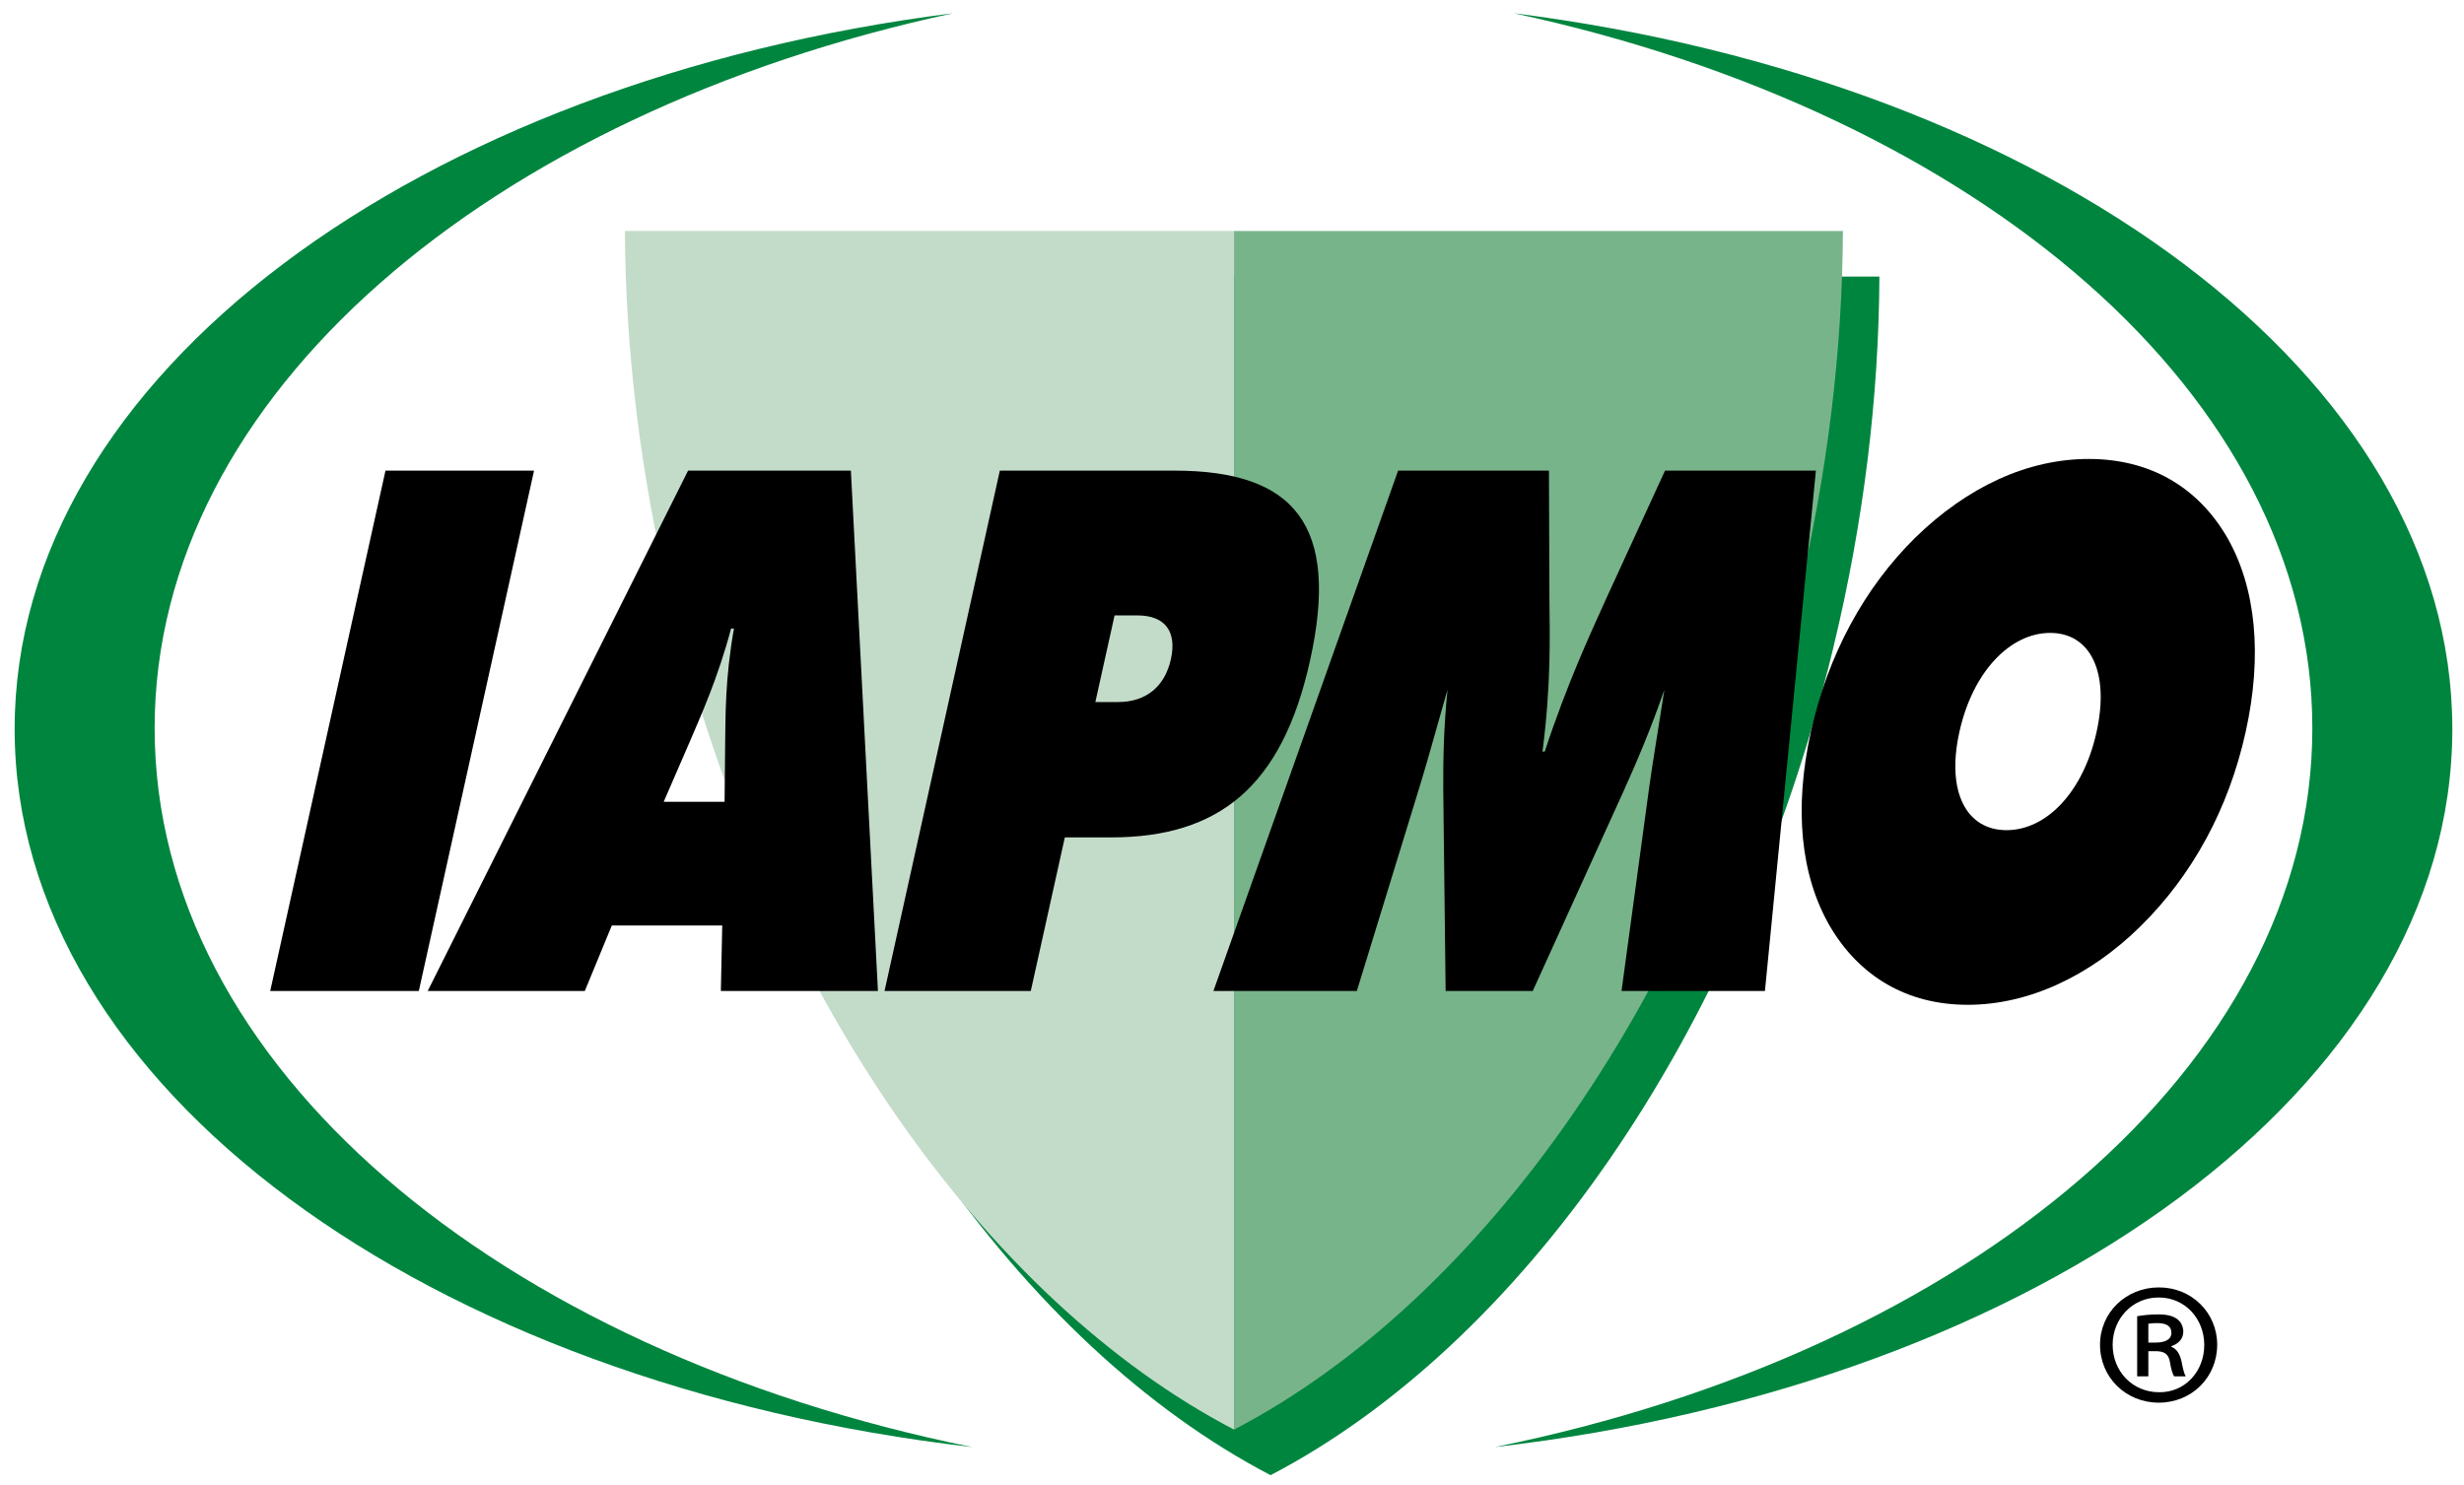
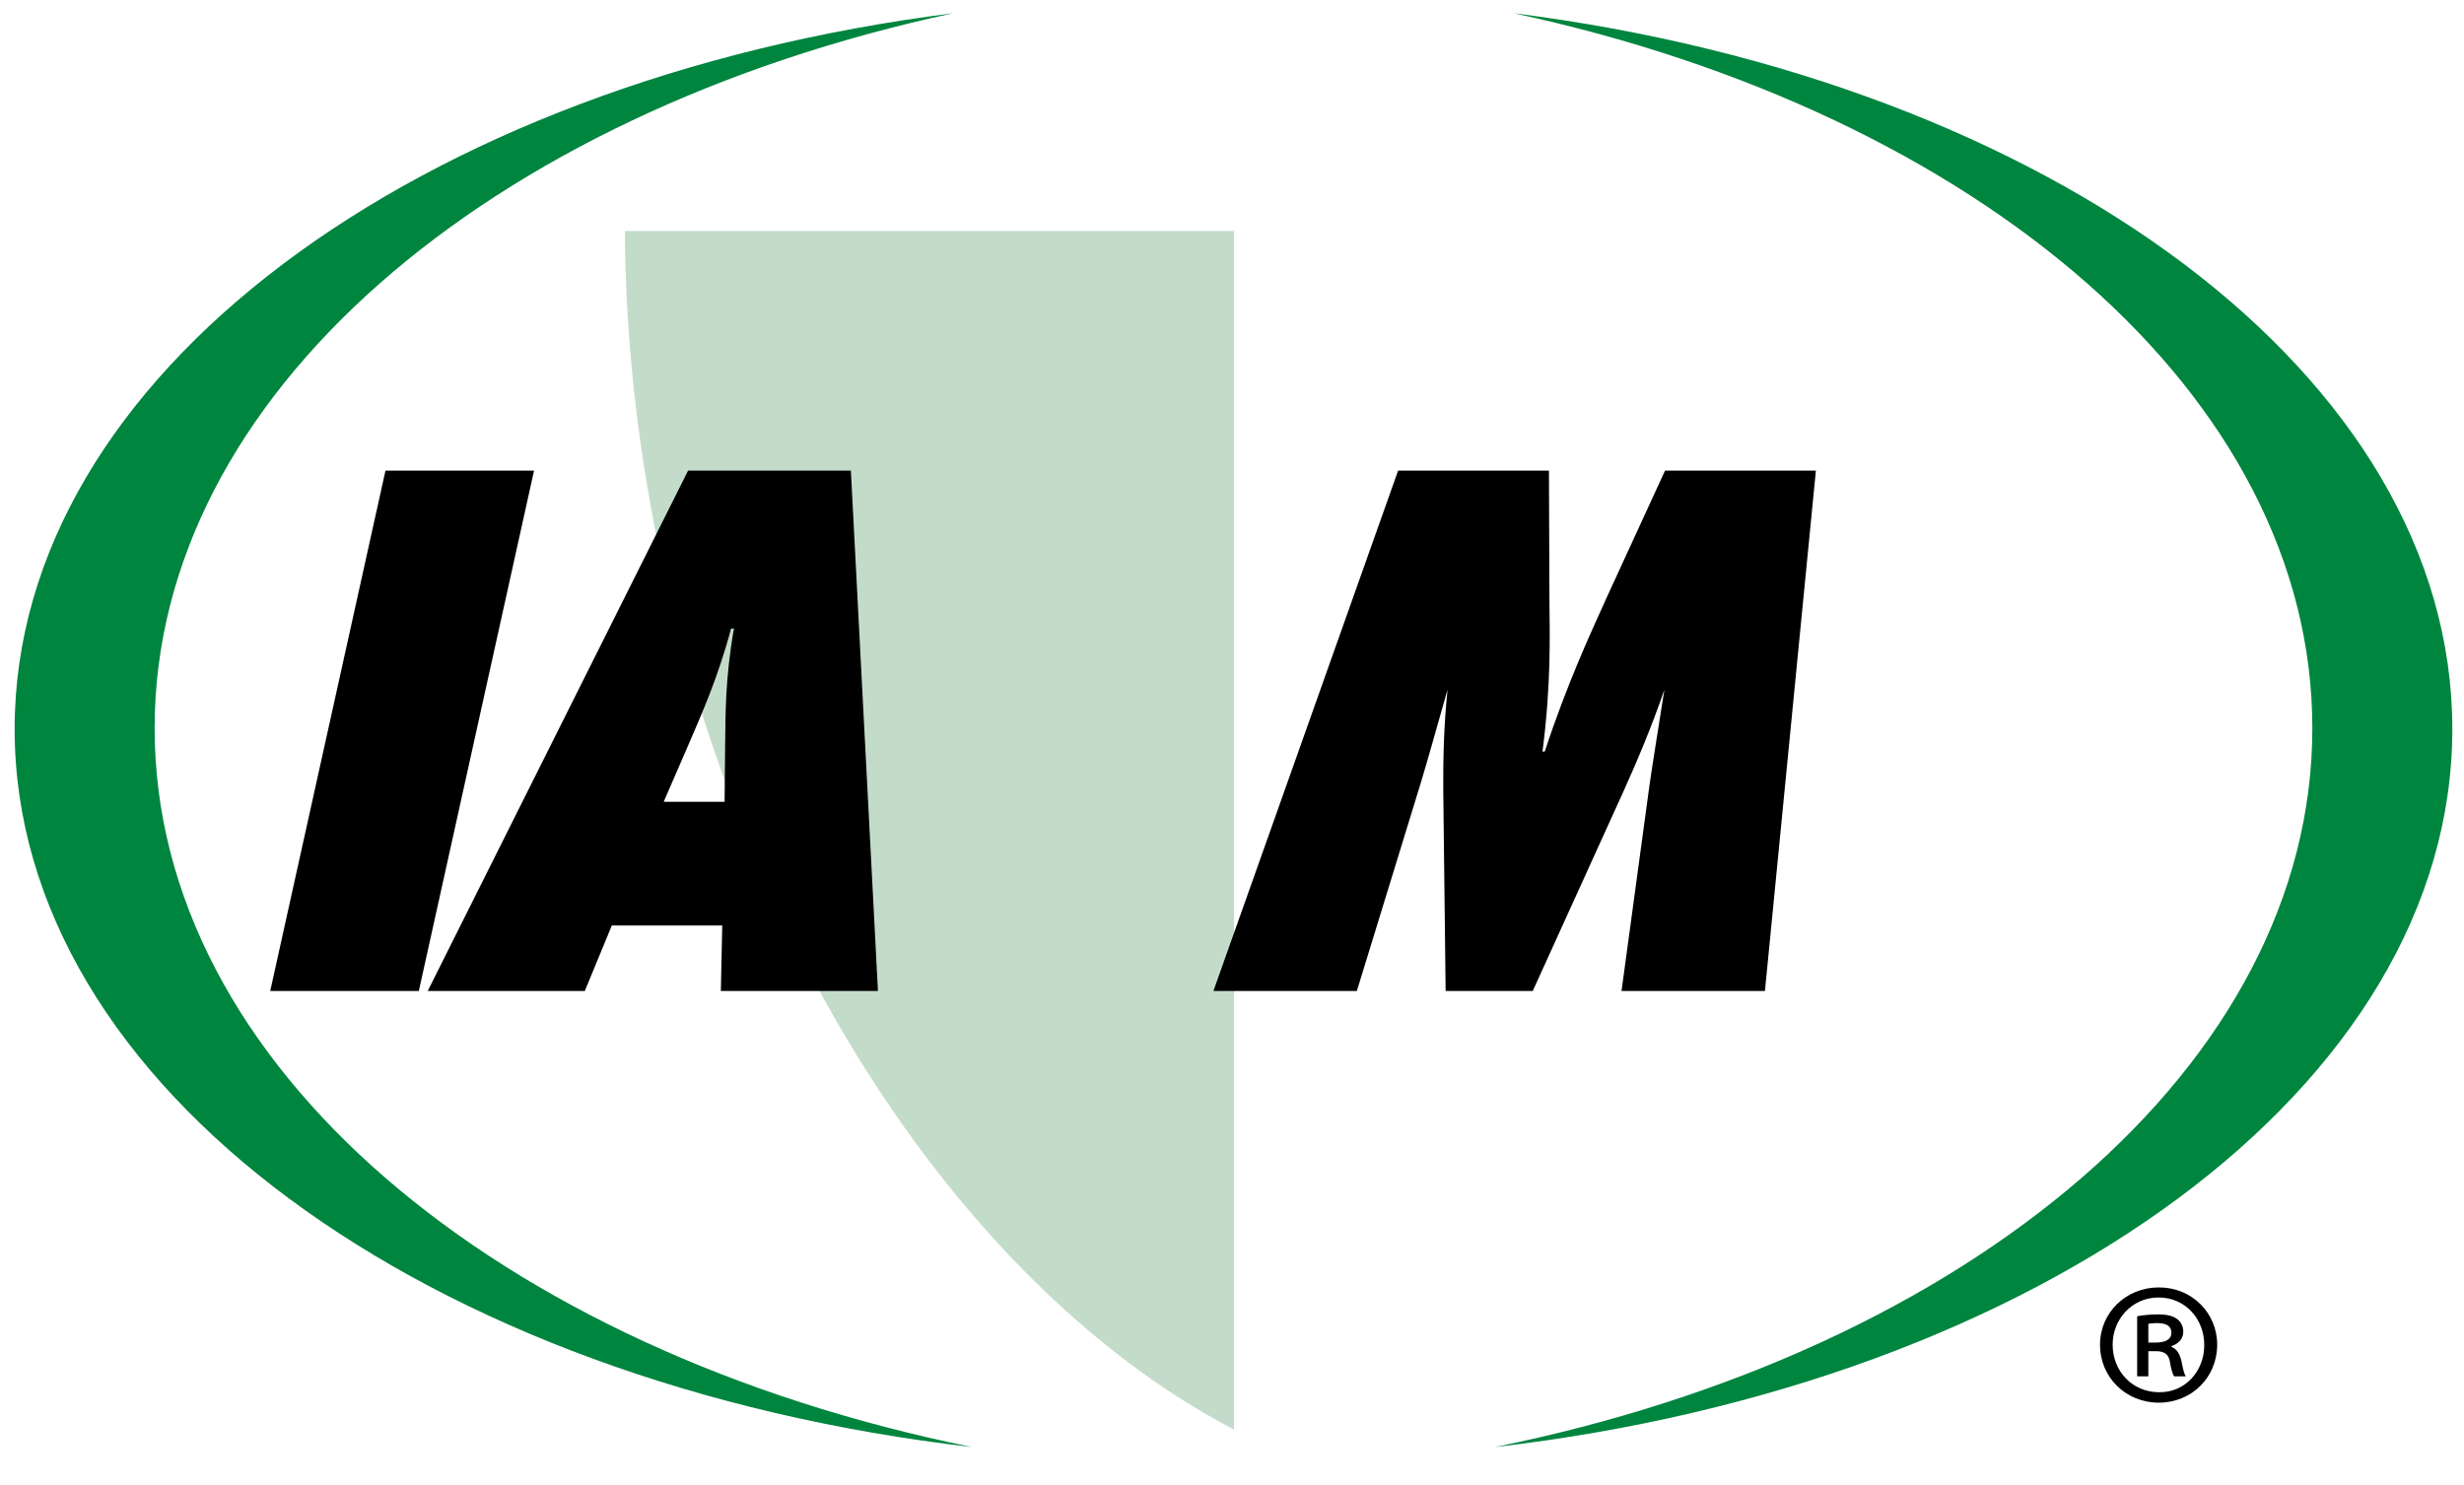
<svg xmlns="http://www.w3.org/2000/svg" version="1.1" id="Layer_1" x="0px" y="0px" viewBox="0 0 1791.429 1080" style="enable-background:new 0 0 1791.429 1080;" xml:space="preserve">
  <style type="text/css">
	.st0{fill:#00853F;}
	.st1{fill:#C3DCC9;}
	.st2{fill:#78B48A;}
</style>
-   <path class="st0" d="M923.757,201.097H480.879c0.373,86.634,11.185,177.767,33.584,270.225  c68.801,284.127,229.335,507.521,409.293,601.415c179.944-93.895,340.274-317.288,409.06-601.415  c22.385-92.458,33.203-183.591,33.585-270.225" />
  <path class="st1" d="M897.195,1039.593c-179.944-93.897-340.474-317.25-409.264-601.393  c-22.363-92.479-33.218-183.627-33.585-270.243h442.848" />
-   <path class="st2" d="M897.195,1039.593c179.999-93.897,340.274-317.25,409.079-601.393  c22.385-92.479,33.218-183.627,33.599-270.243H897.195" />
  <path class="st0" d="M112.426,529.534c0-242.062,243.21-447.374,580.498-519.891  C303.677,58.769,10.644,273.166,10.644,530.149c0,260.038,300.045,476.426,696.166,522.148  C362.347,982.54,112.426,774.858,112.426,529.534" />
  <path class="st0" d="M1681.161,529.534c0-242.062-243.213-447.374-580.494-519.891  c389.269,49.127,682.273,263.523,682.273,520.506c0,260.038-300.019,476.426-696.159,522.148  C1431.273,982.54,1681.161,774.858,1681.161,529.534" />
  <polyline points="280.263,342.235 388.276,342.235 304.502,720.639 196.463,720.639 " />
  <path d="M500.263,342.235h118.362l19.676,378.404H524.091l1.003-47.652h-80.274l-19.647,47.652H310.962   M526.803,583.028l0.418-42.855c0.296-20.133-0.052-46.595,6.382-83.105h-2.061  c-9.772,36.51-21.811,62.972-30.406,83.105l-18.592,42.855H526.803z" />
-   <path d="M726.926,342.235H853.909c87.319,0,120.334,39.676,98.545,138.141  c-20.272,91.512-66.141,128.571-144.772,128.571h-33.507l-24.749,111.692H643.093 M796.375,510.513h16.565  c20.671,0,34.043-11.639,38.361-31.198c4.329-19.602-3.715-31.797-24.427-31.797h-16.535L796.375,510.513z  " />
  <path d="M1199.26,570.852c2.135-15.349,6.068-38.628,10.815-69.34  c-9.439,27.528-19.795,51.873-29.578,73.593l-66.133,145.535h-63.332l-1.72-145.535  c-0.144-21.72,0.303-46.064,3.093-73.593c-7.433,25.952-13.797,49.253-19.913,69.34l-46.013,149.787  H882.203l134.275-378.404h109.67l0.351,93.651c0.189,25.419,1.402,60.872-5.043,110.628h1.65  c16.521-50.278,33.692-86.801,45.129-112.223l42.313-92.056h109.681l-37.044,378.404H1178.914" />
-   <path d="M1556.317,673.511c-37.062,36.552-81.799,57.168-125.64,57.168  c-44.262,0-78.976-20.616-100.583-57.692c-20.853-36.519-25.944-84.67-13.534-140.763  c12.439-56.098,38.887-104.786,75.964-141.296c38.039-37.074,81.758-57.177,126.047-57.177  c44.274,0,79.194,20.103,100.717,57.177c20.916,36.51,25.729,85.704,13.401,141.296  C1620.29,588.317,1593.868,636.468,1556.317,673.511 M1524.298,532.224  c9.69-43.928-4.788-71.983-33.732-71.983c-28.967,0-56.288,28.055-65.996,71.983  c-9.749,43.908,5.295,71.459,34.236,71.459C1487.783,603.683,1514.589,576.132,1524.298,532.224z" />
  <path d="M1569.752,936.2c23.617,0,42.231,18.324,42.231,41.64c0,23.865-18.614,42.164-42.461,42.164  c-23.846,0-42.72-18.299-42.72-42.164c0-23.317,18.874-41.64,42.72-41.64 M1569.252,943.524  c-18.859,0-33.274,15.444-33.274,34.317c0,19.362,14.415,34.572,33.773,34.572  c18.892,0.253,32.833-15.209,32.833-34.301c0-19.143-13.942-34.588-33.063-34.588H1569.252z   M1561.937,1000.877h-8.132V957.137c4.451-0.757,9.191-1.321,15.188-1.321  c7.333,0,11.004,1.321,13.916,3.41c2.597,1.838,4.432,5.251,4.432,9.175  c0,5.515-3.911,8.925-8.647,10.499v0.513c3.955,1.576,6.027,4.984,7.341,10.467  c1.306,6.802,2.079,9.444,3.149,10.998h-8.417c-1.243-1.554-2.353-5.494-3.356-11.522  c-1.084-4.699-3.955-6.815-10.245-6.815h-5.228V1000.877z M1561.937,976.283h5.498  c6.02,0,11.259-1.825,11.259-7.082c0-4.225-2.627-7.073-10.478-7.073  c-3.163,0-4.991,0.251-6.279,0.51V976.283z" />
</svg>